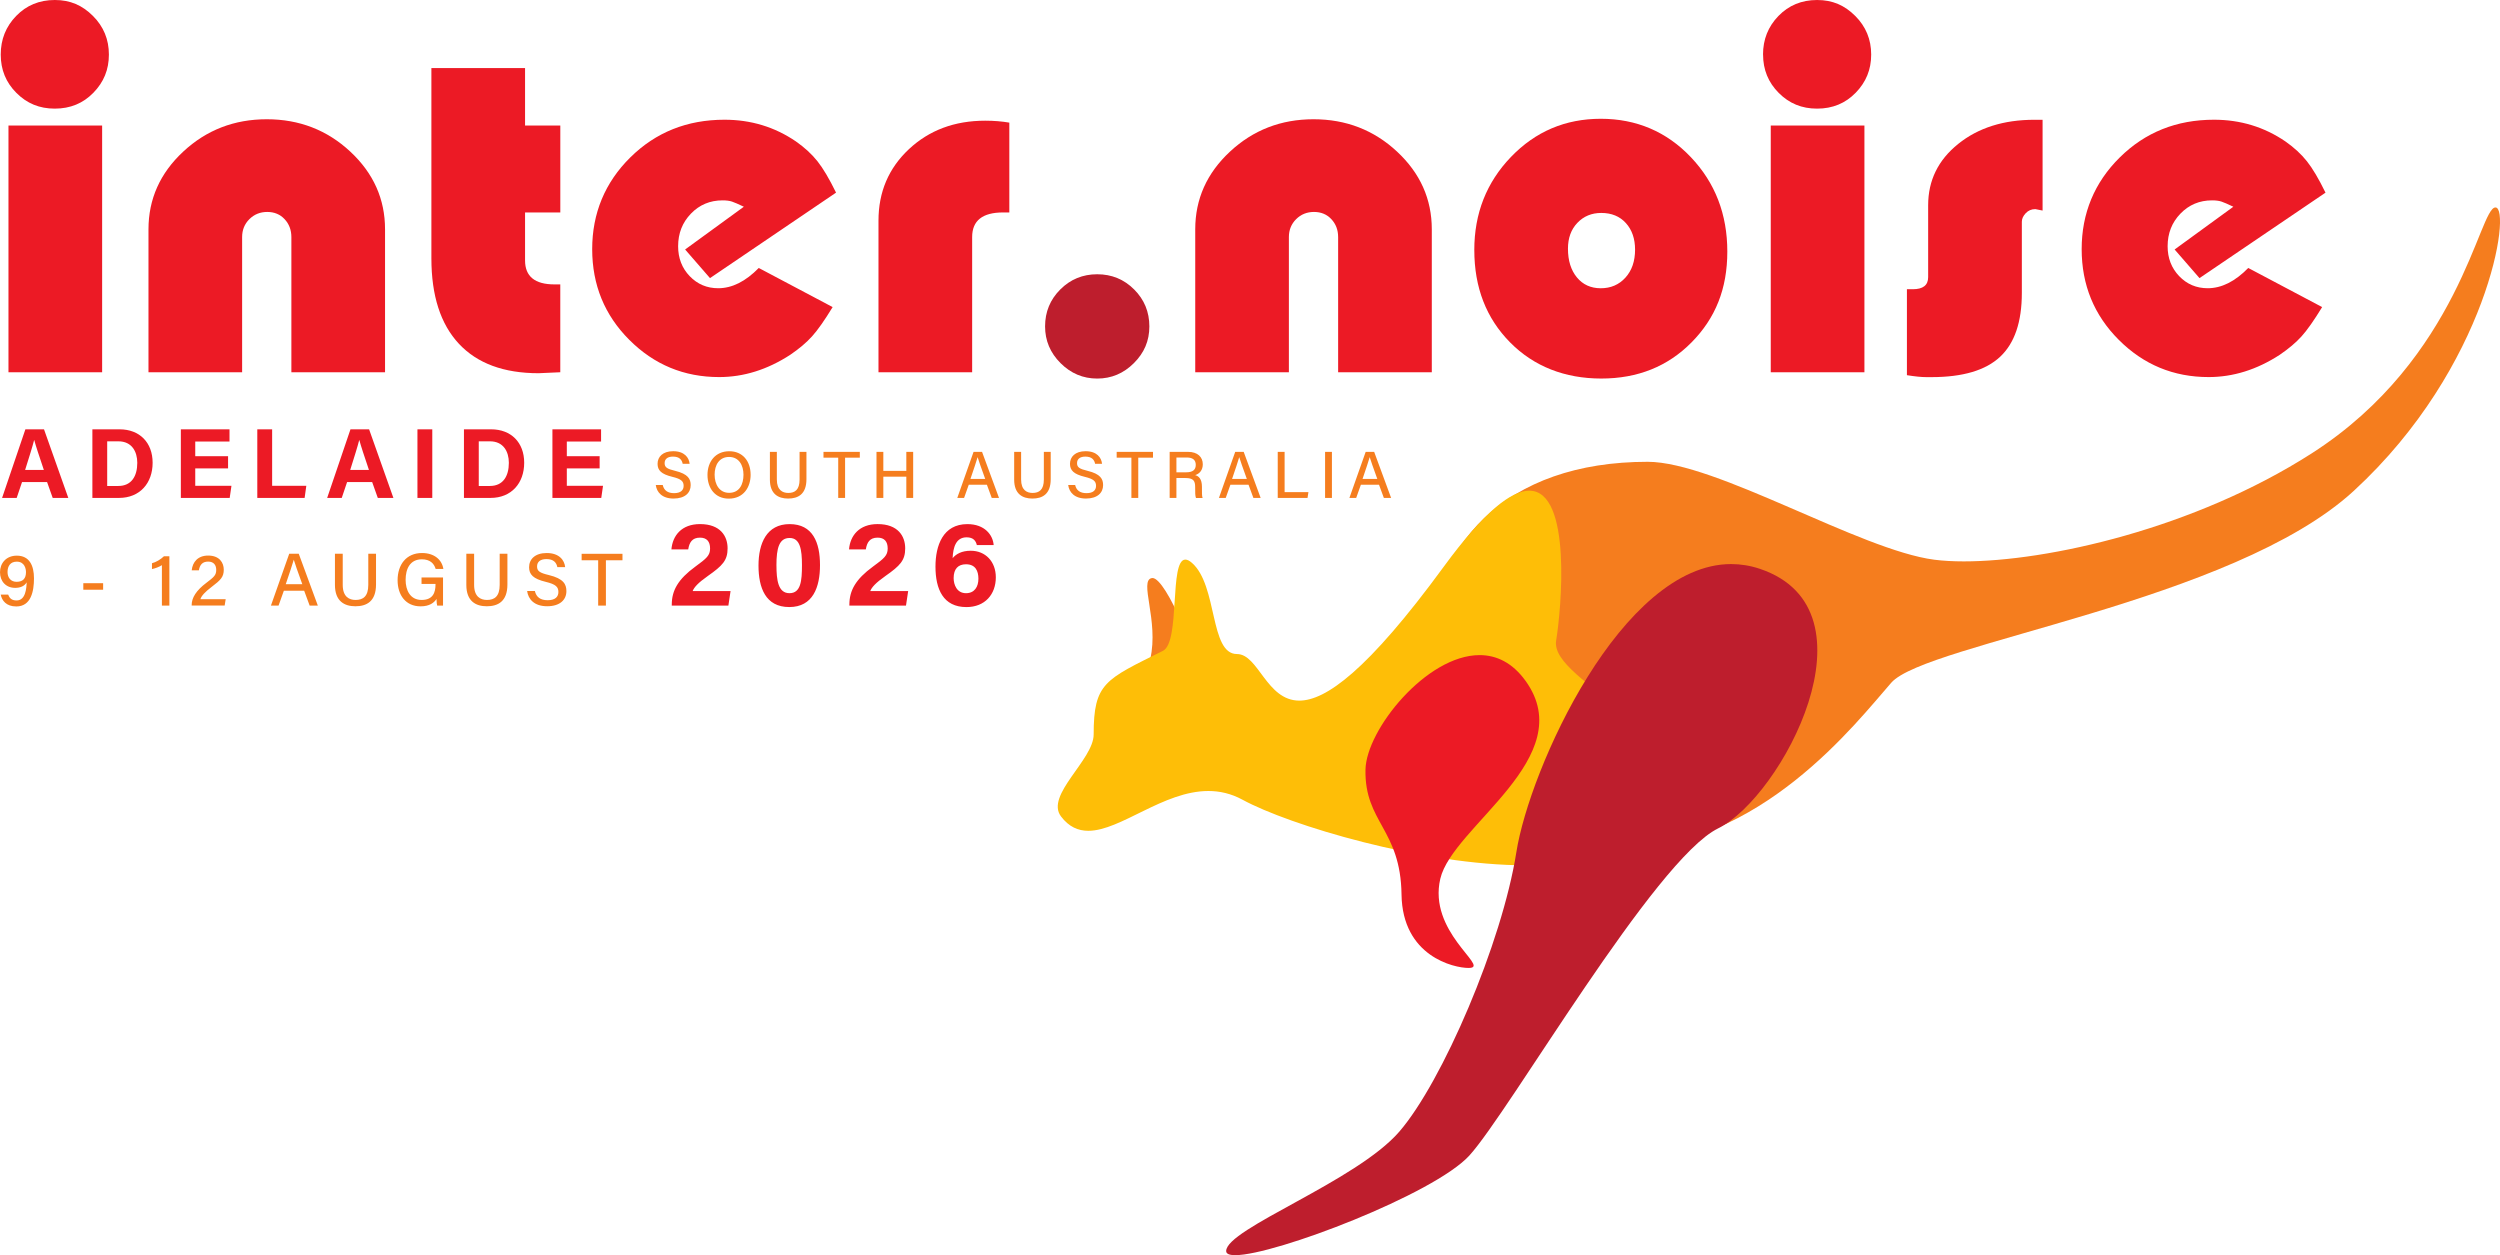
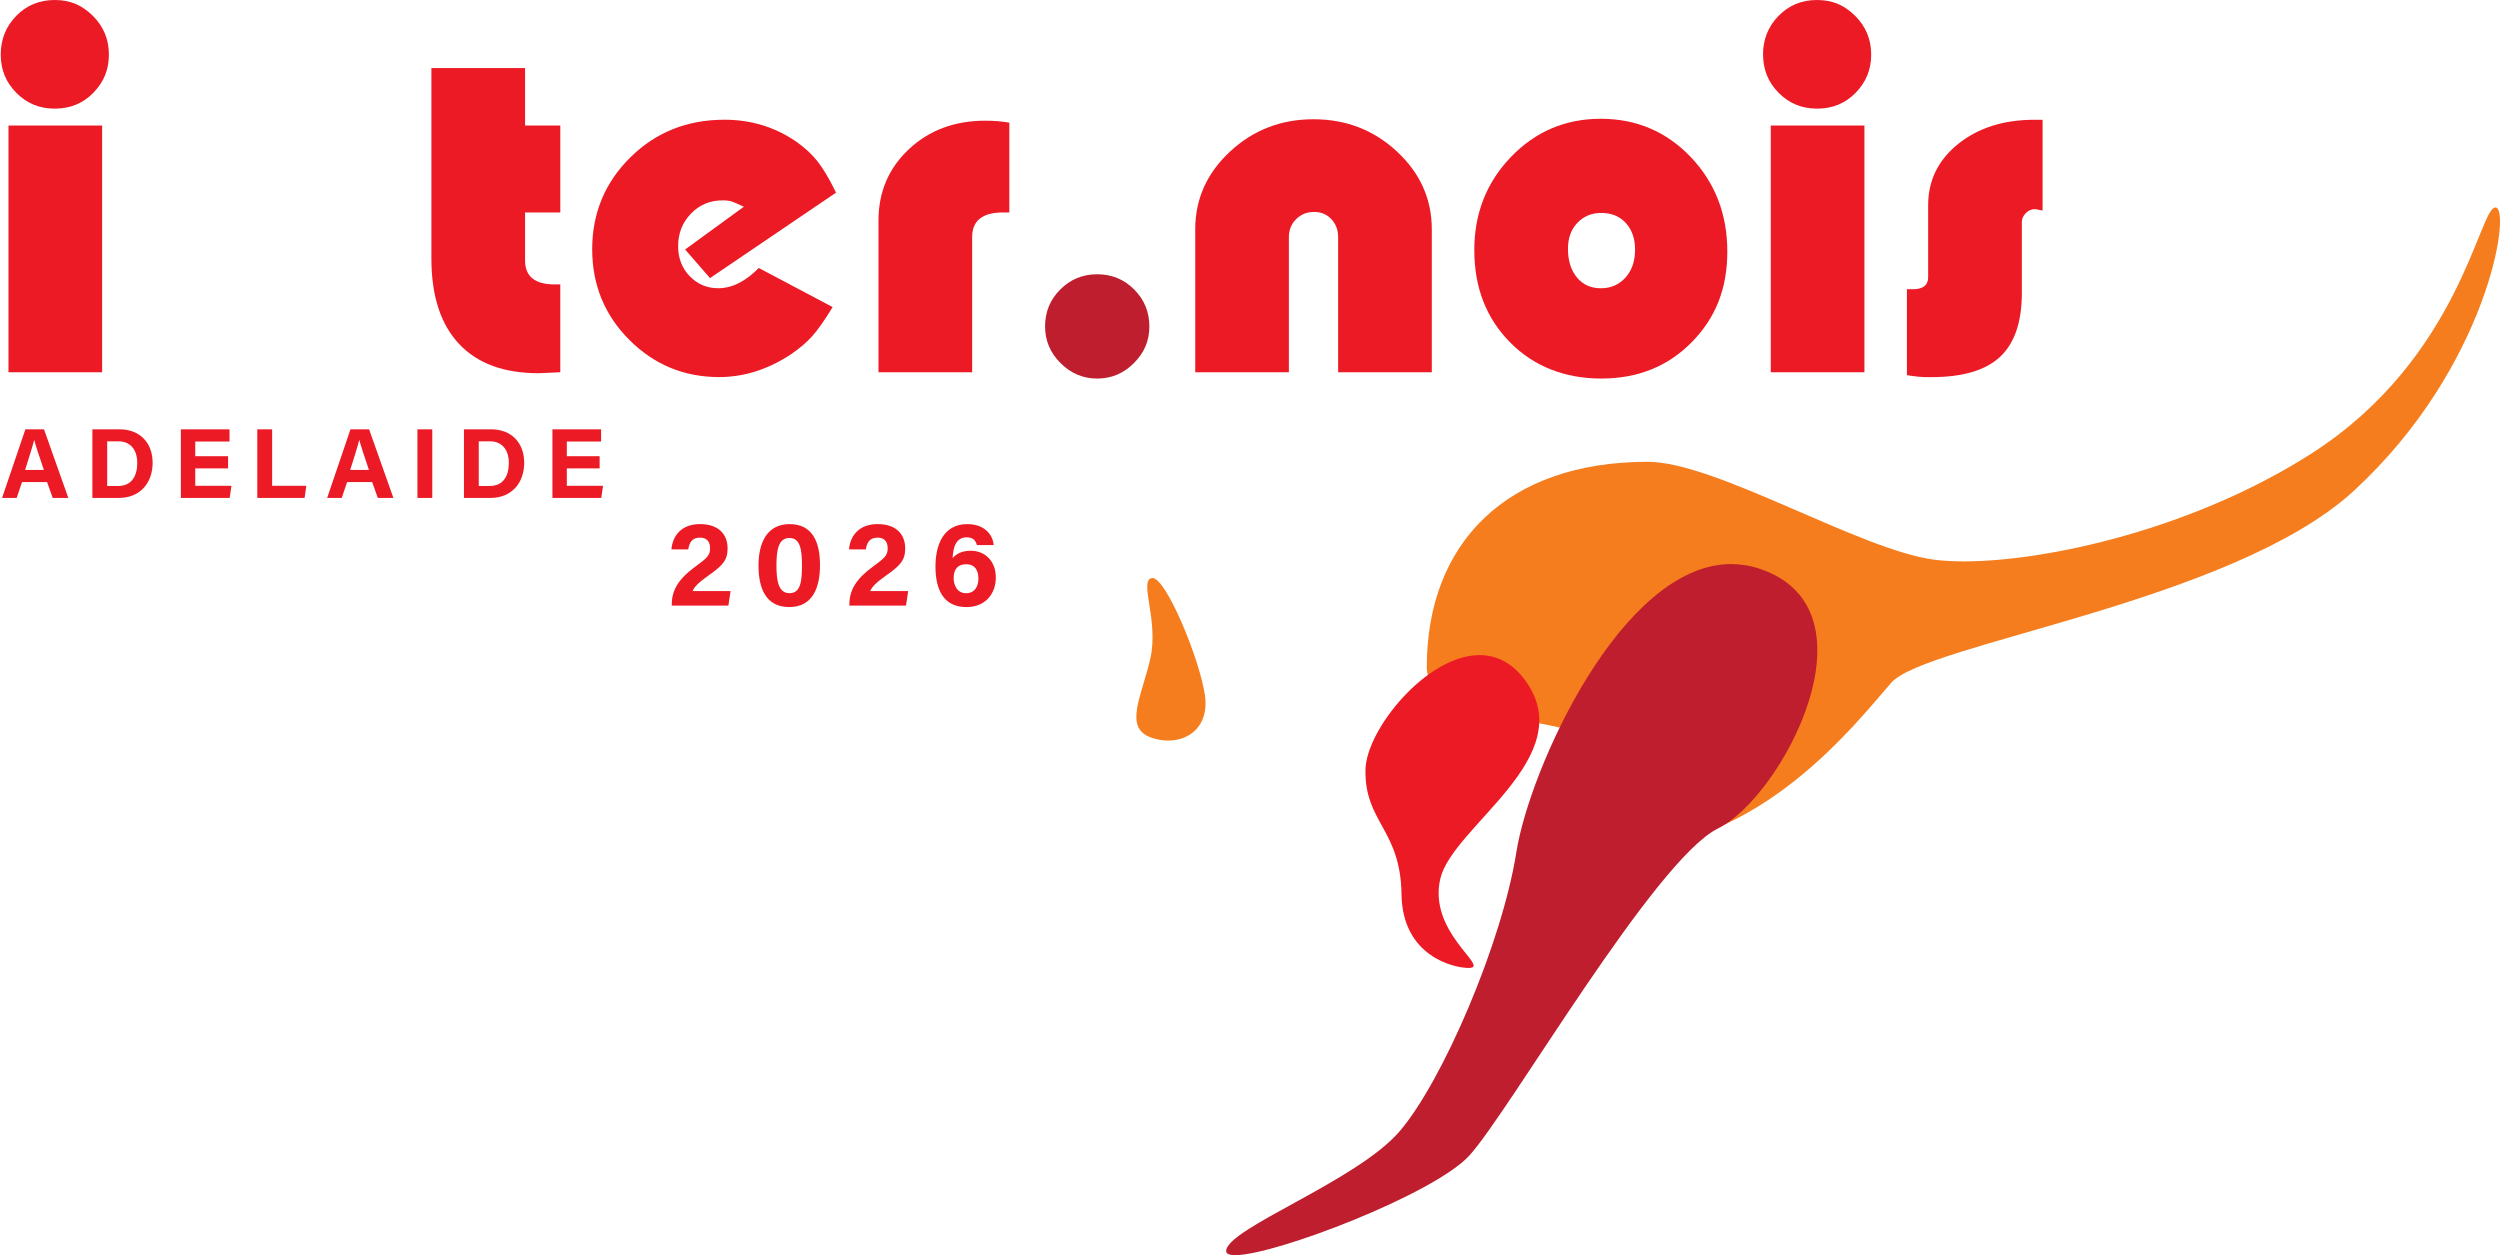
<svg xmlns="http://www.w3.org/2000/svg" id="Layer_2" viewBox="0 0 953.66 478.81">
  <defs>
    <style>      .cls-1 {        fill: #f57d1e;      }      .cls-2 {        fill: #febe07;      }      .cls-3 {        fill: #be1e2d;      }      .cls-4 {        fill: #ec1a25;      }    </style>
  </defs>
  <g id="Layer_1-2" data-name="Layer_1">
    <path class="cls-4" d="M.28,20.81c0-5.77,1.96-10.68,5.89-14.73C10.1,2.03,15.01,0,20.91,0s10.5,2.03,14.55,6.08c4.05,4.05,6.08,8.96,6.08,14.73s-1.96,10.5-5.89,14.55c-3.93,4.05-8.84,6.08-14.74,6.08s-10.65-1.99-14.64-5.99C2.27,31.47.28,26.59.28,20.81M3.23,47.89h35.73v94.12H3.23V47.89Z" />
-     <path class="cls-4" d="M56.64,142v-54.52c0-11.54,4.42-21.43,13.26-29.65,8.84-8.23,19.46-12.34,31.86-12.34s23.02,4.11,31.86,12.34c8.84,8.23,13.26,18.11,13.26,29.65v54.52h-35.73v-51.57c0-2.7-.86-4.97-2.58-6.82-1.72-1.84-3.93-2.76-6.63-2.76s-4.97.92-6.82,2.76c-1.84,1.84-2.76,4.11-2.76,6.82v51.57h-35.73Z" />
    <path class="cls-4" d="M213.74,142l-8.29.37c-13.26,0-23.39-3.74-30.39-11.23-7-7.49-10.5-18.35-10.5-32.6V25.97h35.73v21.92h13.45v33.15h-13.45v18.3c0,6.1,3.74,9.15,11.23,9.15h2.21v33.52Z" />
    <path class="cls-4" d="M318.91,73.49l-48.07,32.6-9.49-10.92,22.4-16.31c-2.09-1-3.6-1.65-4.52-1.96-.92-.31-2.12-.47-3.59-.47-4.79,0-8.82,1.69-12.08,5.07-3.26,3.38-4.88,7.52-4.88,12.43,0,4.54,1.47,8.35,4.42,11.42,2.95,3.07,6.57,4.6,10.87,4.6,5.28,0,10.43-2.58,15.47-7.73l28.18,14.92c-3.07,5.04-5.68,8.75-7.83,11.14-2.15,2.39-4.94,4.76-8.38,7.09-8.72,5.65-17.75,8.47-27.07,8.47-13.39,0-24.8-4.72-34.26-14.18-9.46-9.45-14.18-21-14.18-34.63s4.85-25.42,14.55-34.99c9.7-9.58,21.67-14.37,35.92-14.37,10.07,0,19.16,2.76,27.26,8.29,3.32,2.33,6.05,4.85,8.2,7.55,2.15,2.7,4.51,6.69,7.09,11.97" />
    <path class="cls-4" d="M335.11,142v-57.83c0-10.93,3.87-20.01,11.6-27.26,7.74-7.24,17.43-10.87,29.1-10.87,3.32,0,6.38.25,9.21.74v34.26h-2.39c-7.86,0-11.79,3.13-11.79,9.39v51.57h-35.73Z" />
    <path class="cls-3" d="M398.66,124.51c0-5.52,1.93-10.22,5.8-14.09,3.87-3.87,8.57-5.8,14.09-5.8s10.22,1.93,14.09,5.8c3.87,3.87,5.8,8.57,5.8,14.09s-1.96,10.07-5.89,14c-3.93,3.93-8.6,5.9-14,5.9s-10.07-1.97-14-5.9c-3.93-3.93-5.89-8.59-5.89-14" />
    <path class="cls-4" d="M455.94,142v-54.52c0-11.54,4.42-21.43,13.26-29.65,8.84-8.23,19.46-12.34,31.86-12.34s23.02,4.11,31.86,12.34c8.84,8.23,13.26,18.11,13.26,29.65v54.52h-35.73v-51.57c0-2.7-.86-4.97-2.58-6.82-1.72-1.84-3.93-2.76-6.63-2.76s-4.97.92-6.82,2.76c-1.84,1.84-2.76,4.11-2.76,6.82v51.57h-35.73Z" />
    <path class="cls-4" d="M562.39,95.41c0-14,4.66-25.85,14-35.55,9.33-9.7,20.75-14.55,34.26-14.55s25.08,4.88,34.35,14.64c9.27,9.76,13.91,21.77,13.91,36.01s-4.54,25.42-13.63,34.63c-9.09,9.21-20.57,13.81-34.44,13.81s-25.73-4.6-34.81-13.81c-9.09-9.21-13.63-20.93-13.63-35.18M610.83,81.23c-3.68,0-6.72,1.26-9.12,3.78-2.4,2.52-3.59,5.8-3.59,9.85,0,4.54,1.13,8.2,3.41,10.96,2.27,2.76,5.31,4.14,9.12,4.14s6.94-1.35,9.39-4.05c2.45-2.7,3.68-6.26,3.68-10.68,0-4.17-1.17-7.55-3.5-10.13-2.33-2.58-5.46-3.87-9.39-3.87" />
    <path class="cls-4" d="M672.53,20.81c0-5.77,1.96-10.68,5.89-14.73,3.93-4.05,8.84-6.08,14.74-6.08s10.5,2.03,14.55,6.08c4.05,4.05,6.08,8.96,6.08,14.73s-1.97,10.5-5.89,14.55c-3.93,4.05-8.84,6.08-14.73,6.08s-10.65-1.99-14.64-5.99c-3.99-3.99-5.98-8.87-5.98-14.64M675.48,47.89h35.73v94.12h-35.73V47.89Z" />
    <path class="cls-4" d="M727.42,143.11v-32.78h2.26c3.89,0,5.84-1.53,5.84-4.6v-27.44c0-9.45,3.82-17.25,11.46-23.39,7.64-6.14,17.33-9.21,29.07-9.21h3.12v34.63l-2.76-.55c-1.47,0-2.7.52-3.68,1.57-.98,1.05-1.47,2.12-1.47,3.23v27.15c0,11.09-2.76,19.21-8.29,24.38-5.52,5.17-14.24,7.76-26.15,7.76h-2.03c-1.84,0-4.3-.25-7.37-.74" />
-     <path class="cls-4" d="M887.1,73.49l-48.07,32.6-9.49-10.92,22.4-16.31c-2.09-1-3.6-1.65-4.52-1.96-.92-.31-2.12-.47-3.59-.47-4.79,0-8.82,1.69-12.08,5.07-3.26,3.38-4.88,7.52-4.88,12.43,0,4.54,1.47,8.35,4.42,11.42,2.95,3.07,6.57,4.6,10.87,4.6,5.28,0,10.43-2.58,15.47-7.73l28.18,14.92c-3.07,5.04-5.68,8.75-7.83,11.14-2.15,2.39-4.95,4.76-8.38,7.09-8.72,5.65-17.75,8.47-27.08,8.47-13.38,0-24.8-4.72-34.26-14.18-9.46-9.45-14.18-21-14.18-34.63s4.85-25.42,14.55-34.99c9.7-9.58,21.67-14.37,35.92-14.37,10.07,0,19.16,2.76,27.26,8.29,3.32,2.33,6.04,4.85,8.19,7.55,2.15,2.7,4.51,6.69,7.09,11.97" />
    <path class="cls-4" d="M8.4,183.9l-2.04,6.05H.79l8.89-26.17h7.11l9.27,26.17h-5.95l-2.15-6.05h-9.56ZM13.06,167.86h-.04c-.65,2.58-1.95,6.69-3.44,11.41h7.15c-1.86-5.52-3.04-9.05-3.67-11.41ZM35.23,163.77h10.38c7.62,0,12.61,5.02,12.61,12.76s-4.84,13.41-12.84,13.41h-10.14v-26.17ZM40.89,185.38h4.24c5.02,0,7.24-3.73,7.24-8.83,0-4.28-2.08-8.2-7.2-8.2h-4.28v17.03ZM74.48,178.66v6.65h13.81l-.67,4.64h-18.63v-26.17h18.56v4.64h-13.07v5.61h12.52v4.64h-12.52ZM98.15,163.77h5.66v21.54h13.04l-.65,4.64h-18.05v-26.17ZM132.4,183.9l-2.04,6.05h-5.56l8.89-26.17h7.11l9.27,26.17h-5.95l-2.15-6.05h-9.56ZM137.07,167.86h-.04c-.65,2.58-1.95,6.69-3.44,11.41h7.15c-1.86-5.52-3.04-9.05-3.67-11.41ZM164.9,163.77v26.17h-5.66v-26.17h5.66ZM176.97,163.77h10.38c7.62,0,12.61,5.02,12.61,12.76s-4.84,13.41-12.84,13.41h-10.14v-26.17ZM182.63,185.38h4.24c5.02,0,7.24-3.73,7.24-8.83,0-4.28-2.08-8.2-7.2-8.2h-4.28v17.03ZM216.22,178.66v6.65h13.81l-.67,4.64h-18.63v-26.17h18.56v4.64h-13.07v5.61h12.52v4.64h-12.52Z" />
-     <path class="cls-1" d="M252.81,185.01c.46,2.04,1.87,3.11,4.32,3.11,2.61,0,3.65-1.19,3.65-2.78,0-1.7-.86-2.62-4.29-3.44-4.26-1.03-5.65-2.51-5.65-4.96,0-2.7,2-4.82,5.96-4.82,4.28,0,6.03,2.44,6.27,4.8h-2.65c-.29-1.47-1.2-2.74-3.71-2.74-2.03,0-3.18.9-3.18,2.5s.95,2.19,3.98,2.92c5.03,1.22,5.96,3.16,5.96,5.46,0,2.91-2.16,5.12-6.53,5.12s-6.42-2.38-6.79-5.17h2.65ZM286.34,181.07c0,4.85-2.75,9.14-8.33,9.14-5.24,0-8.13-4-8.13-9.04s2.99-9.04,8.34-9.04c4.99,0,8.11,3.7,8.11,8.95ZM272.6,181.08c0,3.73,1.86,6.92,5.52,6.92,3.95,0,5.49-3.26,5.49-6.9s-1.75-6.79-5.5-6.79-5.51,3.08-5.51,6.77ZM296.34,172.37v10.56c0,4.01,2.17,5.11,4.36,5.11,2.55,0,4.31-1.21,4.31-5.11v-10.56h2.62v10.43c0,5.76-3.22,7.38-6.99,7.38s-6.95-1.74-6.95-7.23v-10.57h2.64ZM319.75,174.58h-5.62v-2.21h13.86v2.21h-5.62v15.37h-2.62v-15.37ZM336.96,172.37v7.25h8.77v-7.25h2.61v17.58h-2.61v-8.12h-8.77v8.12h-2.61v-17.58h2.61ZM369.55,184.9l-1.79,5.04h-2.59l6.21-17.58h3.23l6.47,17.58h-2.77l-1.85-5.04h-6.9ZM375.82,182.69c-1.59-4.45-2.49-6.89-2.88-8.27h-.03c-.43,1.54-1.43,4.47-2.72,8.27h5.62ZM389.52,172.37v10.56c0,4.01,2.17,5.11,4.36,5.11,2.55,0,4.31-1.21,4.31-5.11v-10.56h2.62v10.43c0,5.76-3.22,7.38-6.99,7.38s-6.95-1.74-6.95-7.23v-10.57h2.64ZM410.13,185.01c.46,2.04,1.87,3.11,4.32,3.11,2.61,0,3.65-1.19,3.65-2.78,0-1.7-.86-2.62-4.29-3.44-4.26-1.03-5.65-2.51-5.65-4.96,0-2.7,2-4.82,5.96-4.82,4.28,0,6.03,2.44,6.27,4.8h-2.65c-.29-1.47-1.2-2.74-3.71-2.74-2.03,0-3.18.9-3.18,2.5s.95,2.19,3.98,2.92c5.03,1.22,5.96,3.16,5.96,5.46,0,2.91-2.16,5.12-6.53,5.12s-6.42-2.38-6.79-5.17h2.65ZM431.59,174.58h-5.62v-2.21h13.86v2.21h-5.62v15.37h-2.62v-15.37ZM448.76,182.34v7.61h-2.58v-17.58h7.03c3.65,0,5.61,1.99,5.61,4.73,0,2.3-1.31,3.66-2.91,4.14,1.33.37,2.59,1.41,2.59,4.48v.78c0,1.21-.04,2.7.24,3.46h-2.52c-.32-.76-.31-2.12-.31-3.81v-.35c0-2.39-.67-3.45-3.76-3.45h-3.39ZM448.76,180.17h3.7c2.57,0,3.68-.97,3.68-2.85s-1.16-2.8-3.45-2.8h-3.93v5.65ZM469.36,184.9l-1.79,5.04h-2.59l6.21-17.58h3.23l6.47,17.58h-2.77l-1.85-5.04h-6.9ZM475.62,182.69c-1.59-4.45-2.49-6.89-2.88-8.27h-.03c-.43,1.54-1.43,4.47-2.72,8.27h5.62ZM490.03,172.37v15.37h9.09l-.35,2.21h-11.36v-17.58h2.61ZM508.08,172.37v17.58h-2.61v-17.58h2.61ZM519.13,184.9l-1.79,5.04h-2.59l6.21-17.58h3.23l6.47,17.58h-2.77l-1.85-5.04h-6.9ZM525.39,182.69c-1.59-4.45-2.49-6.89-2.88-8.27h-.03c-.43,1.54-1.43,4.47-2.72,8.27h5.62Z" />
-     <path class="cls-1" d="M3.13,226.81c.5,1.45,1.41,2.24,3.2,2.24,3.45,0,3.75-4.61,3.84-6.91-.86,1.48-2.47,2.11-4.38,2.11-3.58,0-5.79-2.55-5.79-5.97s2.34-6.32,6.41-6.32c4.79,0,6.55,3.75,6.55,8.65s-1.1,10.73-6.75,10.73c-3.88,0-5.5-2.3-5.94-4.52h2.86ZM2.87,218.15c0,2.31,1.32,3.79,3.45,3.79,2.45,0,3.59-1.28,3.59-3.69,0-1.17-.45-4-3.53-4-2.42,0-3.5,1.72-3.5,3.9ZM39.34,222.46v2.51h-7.56v-2.51h7.56ZM61.76,231.02v-15.43c-.92.62-2.77,1.32-3.79,1.48v-2.22c1.51-.38,3.32-1.43,4.56-2.65h2.08v18.81h-2.85ZM73.11,230.84c0-2.81,1.72-5.59,5.62-8.52,2.94-2.22,3.75-2.94,3.75-4.93,0-1.83-.96-3.16-3.08-3.16s-3.18,1.17-3.54,3.34h-2.73c.32-3.18,2.36-5.64,6.28-5.64,4.32,0,5.95,2.73,5.95,5.39,0,2.81-1.2,3.96-4.66,6.59-2.53,1.93-3.82,3.34-4.26,4.66h9.65l-.39,2.43h-12.58v-.18ZM108.28,225.34l-2.02,5.67h-2.91l6.98-19.78h3.63l7.28,19.78h-3.12l-2.09-5.67h-7.77ZM115.32,222.86c-1.79-5-2.8-7.75-3.24-9.31h-.03c-.48,1.73-1.61,5.03-3.05,9.31h6.32ZM130.74,211.24v11.88c0,4.51,2.45,5.74,4.9,5.74,2.87,0,4.85-1.36,4.85-5.74v-11.88h2.95v11.73c0,6.48-3.63,8.3-7.86,8.3s-7.81-1.95-7.81-8.14v-11.89h2.97ZM169,231.02h-2.23c-.14-.42-.22-1.27-.26-2.54-.91,1.42-2.65,2.82-6.07,2.82-5.71,0-8.77-4.33-8.77-9.96,0-5.92,3.29-10.38,9.31-10.38,4.69,0,7.6,2.56,8.15,6.06h-2.94c-.62-2.04-2.11-3.66-5.27-3.66-4.49,0-6.19,3.61-6.19,7.84,0,3.95,1.74,7.66,6.1,7.66s5.3-2.87,5.3-5.91v-.2h-5.33v-2.48h8.2v10.75ZM180.86,211.24v11.88c0,4.51,2.45,5.74,4.9,5.74,2.87,0,4.85-1.36,4.85-5.74v-11.88h2.95v11.73c0,6.48-3.63,8.3-7.86,8.3s-7.81-1.95-7.81-8.14v-11.89h2.97ZM204.04,225.46c.52,2.3,2.1,3.5,4.86,3.5,2.93,0,4.11-1.34,4.11-3.13,0-1.91-.97-2.95-4.82-3.87-4.8-1.16-6.36-2.82-6.36-5.58,0-3.03,2.24-5.42,6.71-5.42,4.81,0,6.78,2.74,7.05,5.39h-2.98c-.33-1.66-1.35-3.08-4.17-3.08-2.28,0-3.57,1.01-3.57,2.81s1.06,2.46,4.48,3.28c5.66,1.37,6.71,3.55,6.71,6.14,0,3.27-2.43,5.76-7.34,5.76s-7.22-2.67-7.64-5.81h2.98ZM228.19,213.73h-6.32v-2.48h15.58v2.48h-6.32v17.29h-2.95v-17.29Z" />
    <path class="cls-4" d="M256.26,230.59c0-5.32,2.39-9.64,9-14.46,4.31-3.15,5.61-4.24,5.61-6.91s-1.28-4.13-3.85-4.13c-2.99,0-4.07,1.83-4.49,4.49h-6.41c.44-5.27,3.89-9.66,10.9-9.66,7.85,0,10.53,4.67,10.53,9.25s-1.91,6.6-7.53,10.54c-3.77,2.64-5.28,4.38-5.8,5.76h14.46l-.83,5.54h-21.6v-.43ZM312.8,215.56c0,8.4-2.67,16.01-11.73,16.01s-11.73-7.37-11.73-15.82,3.07-15.82,11.87-15.82,11.59,6.96,11.59,15.63ZM296.19,215.67c0,5.61.64,10.61,4.96,10.61s4.77-4.67,4.77-10.68-.72-10.38-4.71-10.38-5.03,3.84-5.03,10.46ZM324.01,230.59c0-5.32,2.39-9.64,9-14.46,4.31-3.15,5.61-4.24,5.61-6.91s-1.28-4.13-3.85-4.13c-2.99,0-4.07,1.83-4.49,4.49h-6.41c.44-5.27,3.89-9.66,10.9-9.66,7.85,0,10.53,4.67,10.53,9.25s-1.91,6.6-7.53,10.54c-3.77,2.64-5.28,4.38-5.8,5.76h14.46l-.83,5.54h-21.6v-.43ZM372.63,207.92c-.37-1.51-1.24-2.95-3.9-2.95-4.09,0-5.16,3.84-5.34,7.95,1.29-1.57,3.45-2.83,6.92-2.83,5.59,0,9.56,4.12,9.56,10.13,0,6.52-4.17,11.36-11.21,11.36-8.86,0-11.81-6.82-11.81-15.45,0-7.95,2.81-16.2,12.17-16.2,6.63,0,9.73,4.15,10.03,7.99h-6.42ZM373.23,220.76c0-2.9-1.08-5.51-4.74-5.51-2.97,0-4.71,1.73-4.71,5.27,0,2.47,1.18,5.76,4.72,5.76,3.24,0,4.73-2.44,4.73-5.53Z" />
    <path class="cls-1" d="M951.91,79.14c-6.22,0-13.42,57.5-70.12,93.83-44.81,28.71-100.76,41.18-132.66,41.18-4.2,0-7.99-.22-11.27-.64-28.24-3.65-83.32-37.35-109.32-37.35-53.83,0-84.27,31.05-84.27,78.34,0,21.69,57.62,18.55,67.26,29.91,11.38,13.4-23.06,39.32,6.08,39.32,53.83,0,90.64-48.28,103.85-63.31,13.21-15.03,130.34-30.74,176.43-73.18,51.33-47.27,60.27-107.95,54.05-108.11h-.02" />
    <path class="cls-1" d="M439.62,220.5c-.06,0-.12,0-.18.01-5.15.74,2.71,16.28-.65,30.82-3.35,14.53-10.34,26.41.53,30.1,2.11.72,4.25,1.07,6.3,1.07,8.51,0,15.64-6.05,14.03-17.23-1.97-13.72-14.77-44.78-20.03-44.78" />
-     <path class="cls-2" d="M583.38,187.17c-6.79,0-17.11,7.77-32.58,28.92-29.27,40.01-45.21,51.17-55.16,51.17-12.56,0-15.58-17.77-23.79-17.77-10.46,0-7.29-26.11-17.16-34.77-.99-.87-1.82-1.26-2.52-1.26-6.23,0-1.83,31.47-8.56,34.82-22.07,10.97-26.42,12.24-26.42,31.89,0,9.67-18.6,23.18-12.45,31.28,3.01,3.97,6.51,5.47,10.4,5.47,6.17,0,13.32-3.8,21.08-7.59,7.76-3.8,16.13-7.59,24.72-7.59,4.3,0,8.66.95,13.04,3.33,17.78,9.68,68.6,25.02,108.29,25.02,21.31,0,39.42-4.42,47.48-16.52,23.08-34.62-38.87-52.84-36.14-69.23,1.93-11.6,6.19-57.16-10.24-57.16" />
    <path class="cls-4" d="M564.41,249.9c-20.24,0-43.25,28.45-43.53,43.72-.37,20.11,13.4,22.65,13.75,47.57.33,23.65,20.02,28.05,25.55,28.05.3,0,.55-.01.76-.04,6.57-.72-16.19-13.91-11.52-33.98,4.68-20.07,53.52-46.27,32.55-75.46-5.04-7.01-11.16-9.86-17.57-9.86" />
    <path class="cls-3" d="M660.39,215.17c-41.8,0-76.93,78.07-81.96,109.93-5.46,34.62-28.24,87.6-44.64,106.58-16.4,18.98-66.05,37.03-66.05,45.55,0,1.08,1.24,1.57,3.45,1.57,15.18,0,75.93-23.3,89.32-38.01,15.34-16.85,70.75-112.96,94.9-124.8,24.14-11.84,62.4-83.35,15.93-99-3.69-1.24-7.35-1.82-10.95-1.82" />
  </g>
</svg>